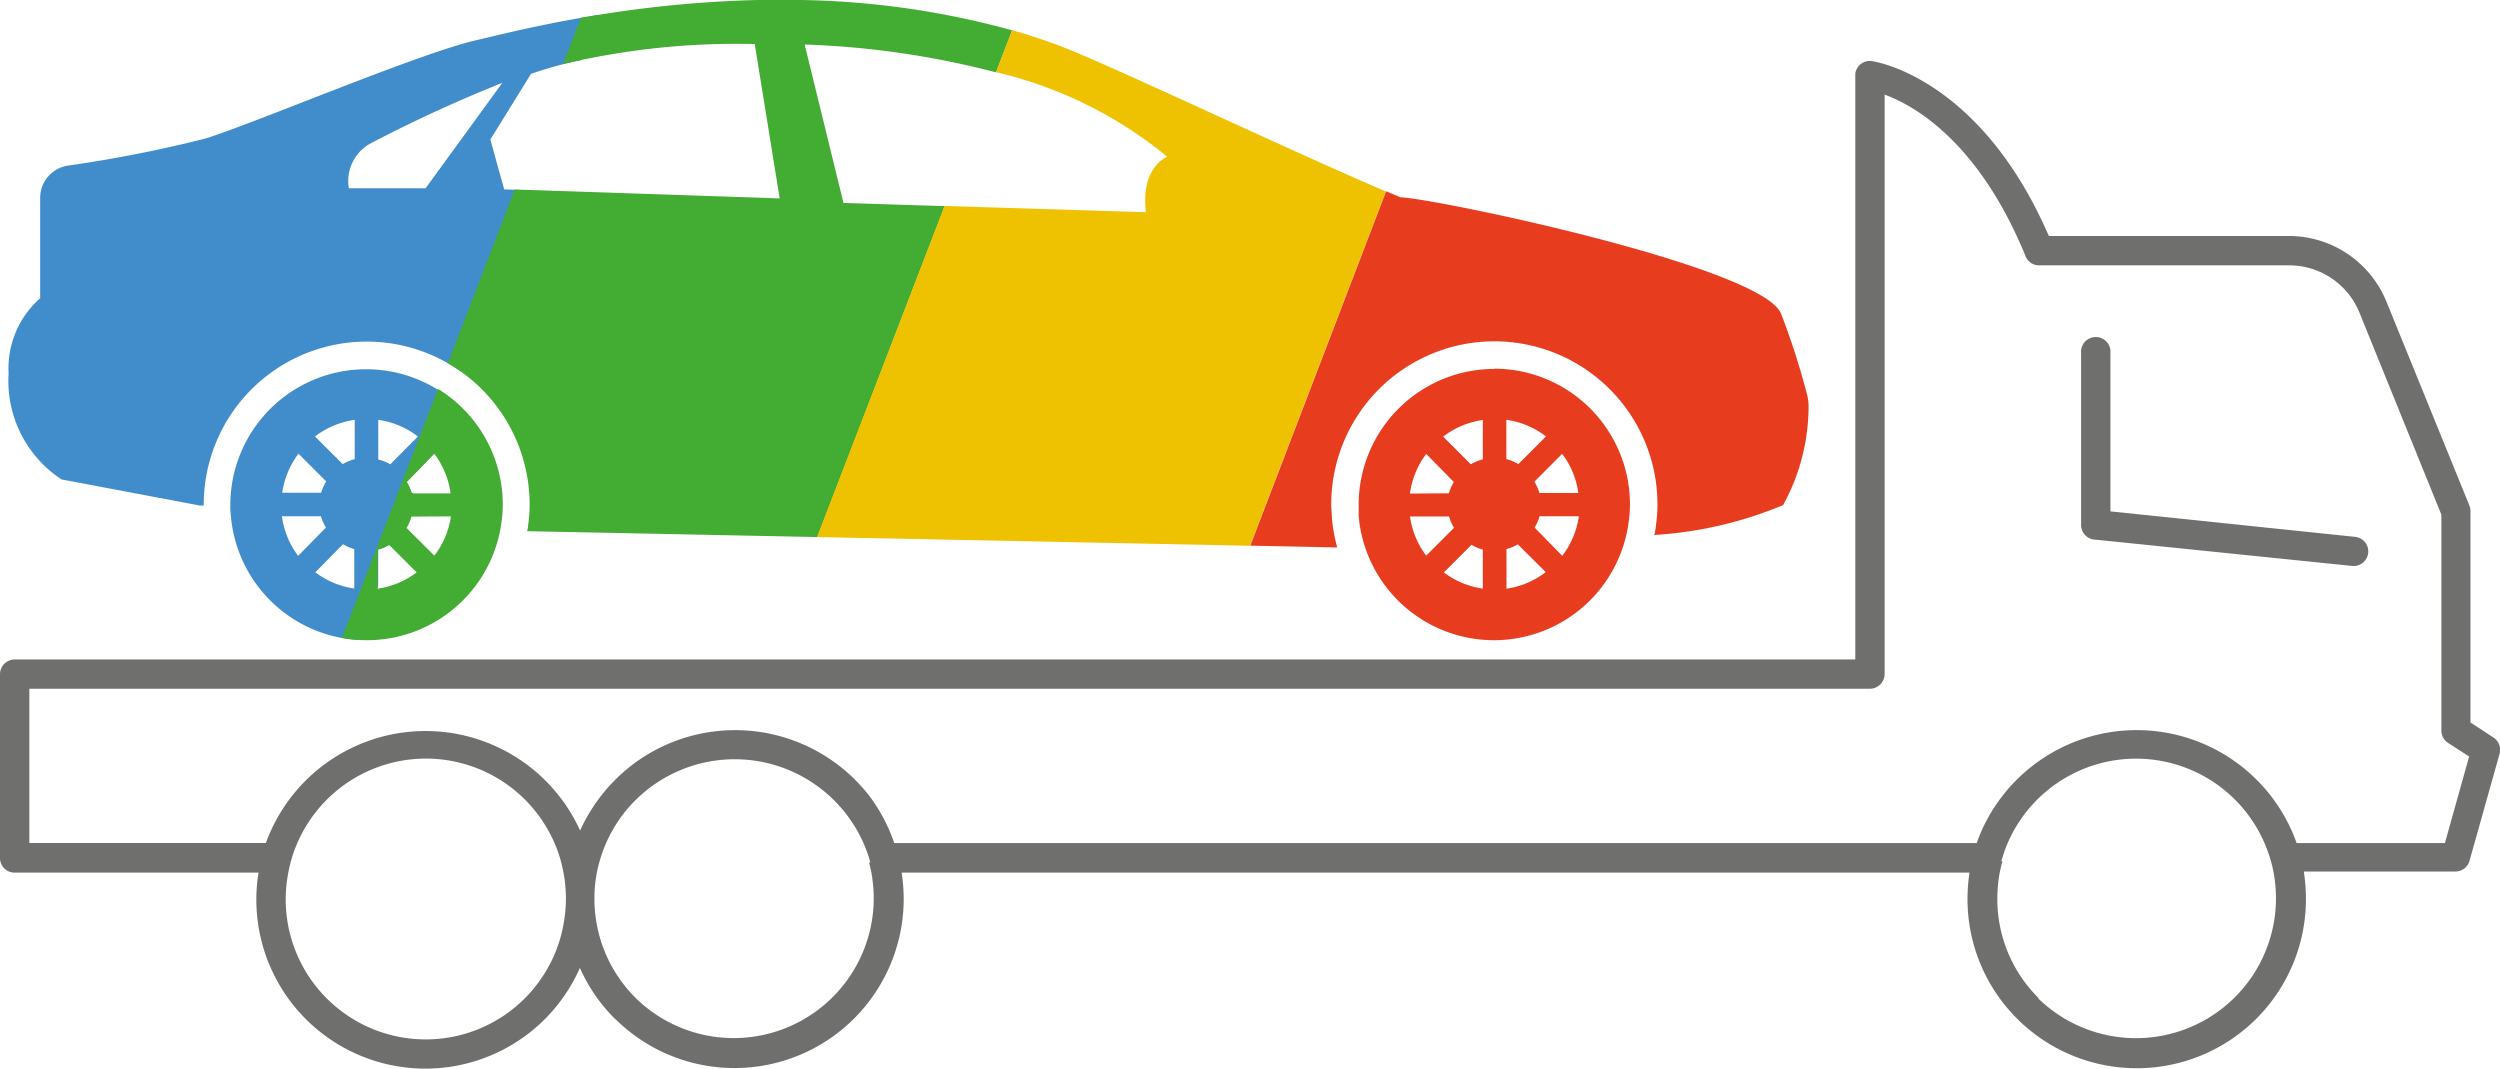
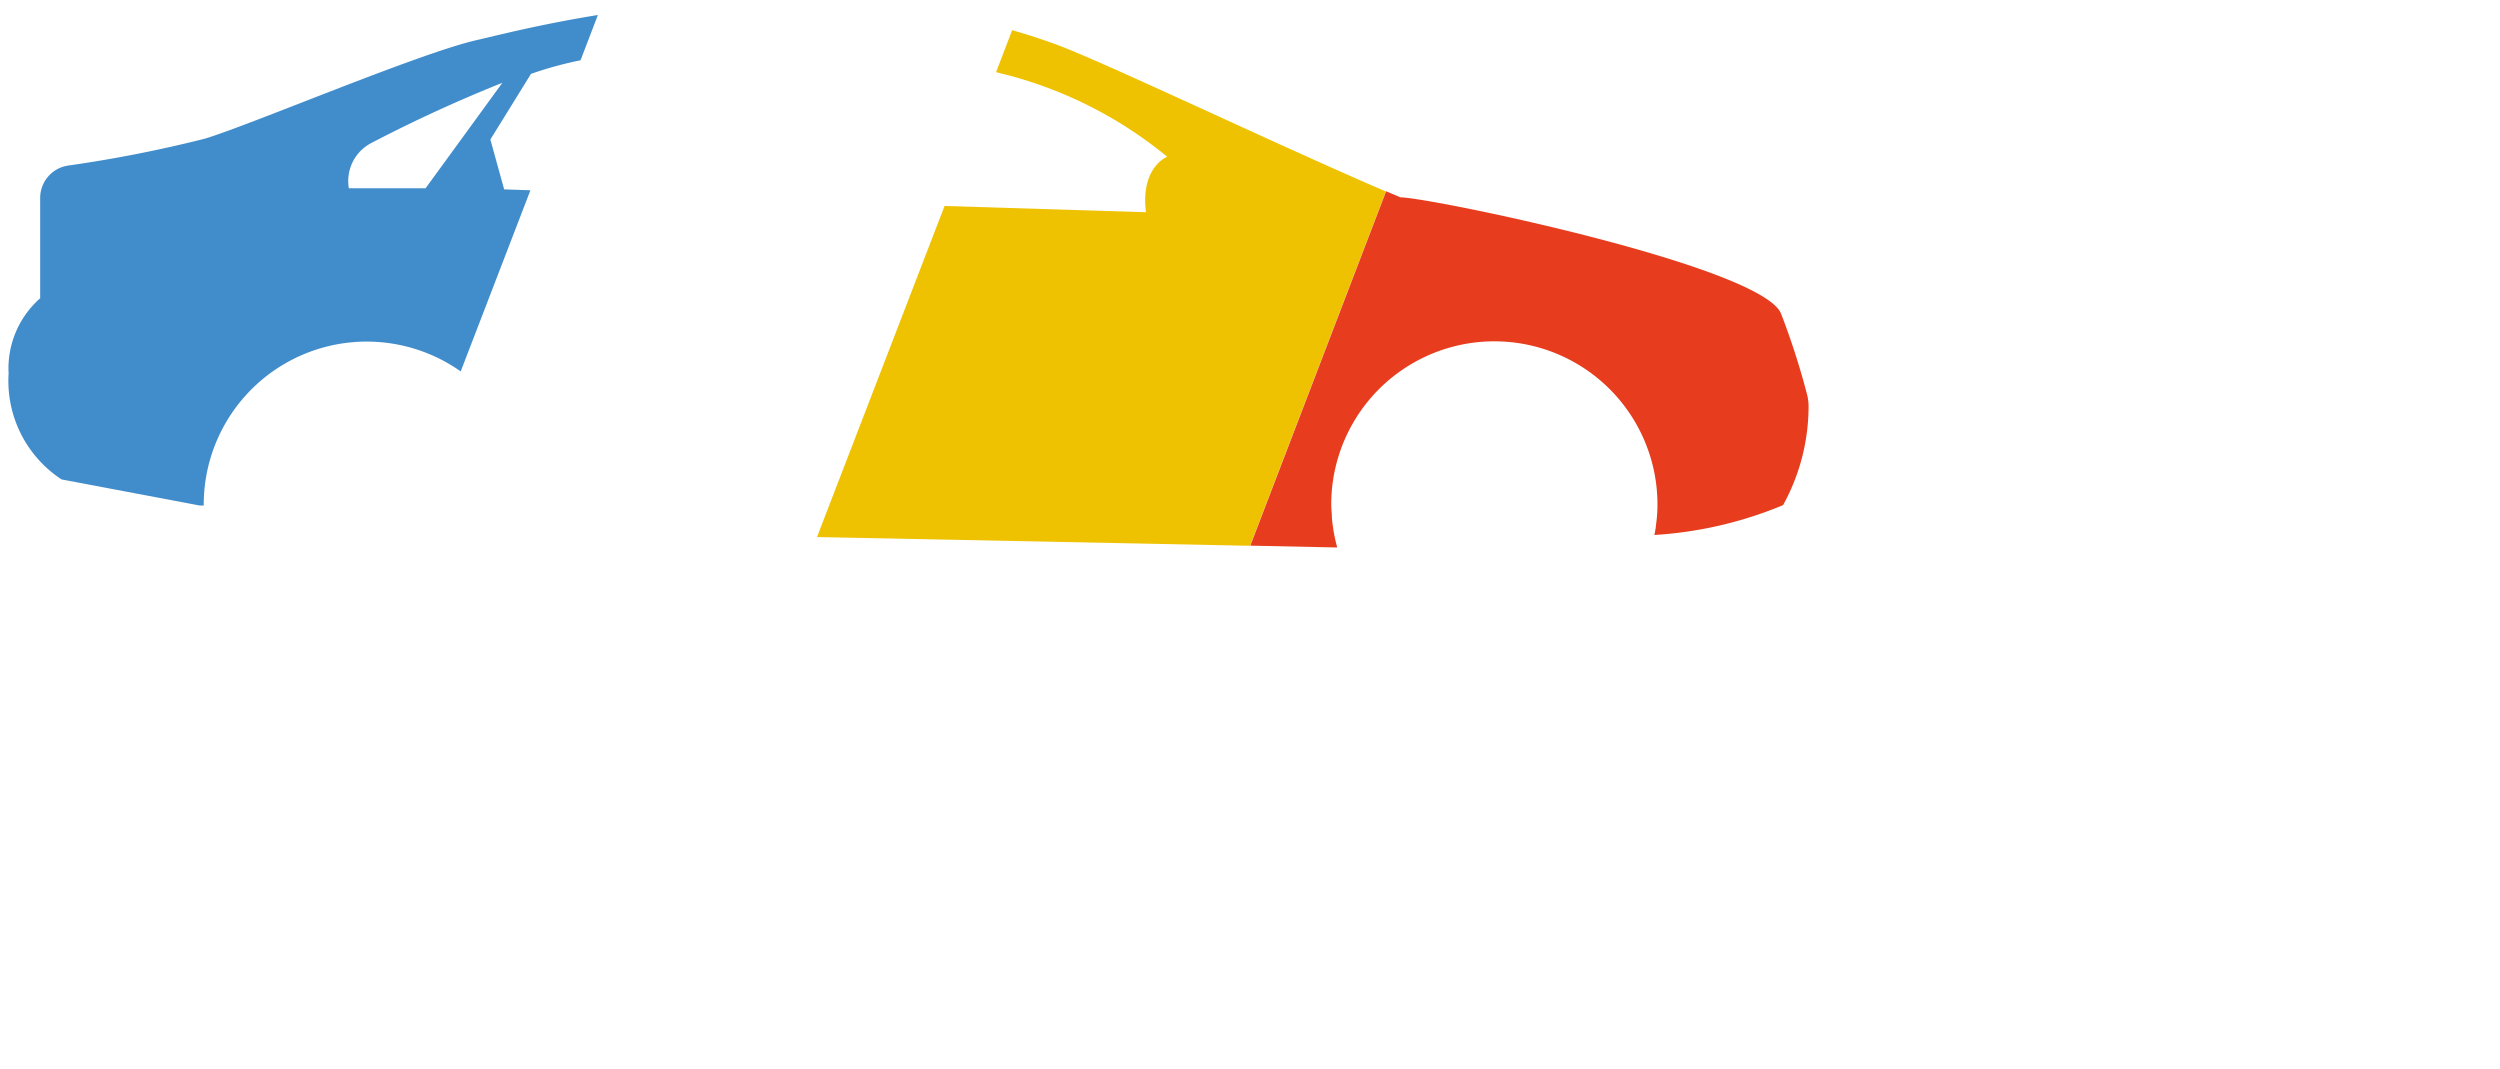
<svg xmlns="http://www.w3.org/2000/svg" data-name="Layer 1" width="60.175" height="25.722" viewBox="0 0 60.175 25.722">
-   <path data-name="Path 21845" d="M47.406 24.922h-25.7v.027a4.156 4.156 0 0 1 .046.61 4.073 4.073 0 0 1-6.928 2.9l-.024-.019a4.021 4.021 0 0 1-.842-1.223 4.087 4.087 0 0 1-.834 1.223 4.068 4.068 0 0 1-6.915-3.427l.014-.09H.351A.351.351 0 0 1 0 24.571v-4.425a.357.357 0 0 1 .351-.354h44.306V5.69a.351.351 0 0 1 .4-.3s2.58.338 4.258 4.209H55.1a2.537 2.537 0 0 1 2.34 1.577l1.994 4.9a.382.382 0 0 1 .03.144v5.089l.545.357a.354.354 0 0 1 .155.4l-.719 2.558a.351.351 0 0 1-.346.272h-3.647a4.164 4.164 0 0 1 .052.638 4.073 4.073 0 0 1-6.931 2.926l-.022-.022a4.062 4.062 0 0 1-1.193-2.88 4.231 4.231 0 0 1 .048-.636zm2.686-12.478v4.114a.354.354 0 0 0 .349.351l6.176.632a.351.351 0 0 0 .071-.7l-5.89-.613v-3.811a.354.354 0 1 0-.706-.063.242.242 0 0 0 0 .063zm-36.47 13.108v-.027a4.156 4.156 0 0 0-.033-.452 3.988 3.988 0 0 0-.1-.469A3.373 3.373 0 0 0 7 24.655a4.136 4.136 0 0 0-.09.444 3.37 3.37 0 0 0 6.675.937 3.627 3.627 0 0 0 .037-.484zm7.326-.872-.035-.128a3.389 3.389 0 0 0-5.929-1.016 3.351 3.351 0 0 0-.545 1.09 3.2 3.2 0 0 0-.131.9v.027a3.365 3.365 0 0 0 .986 2.381l.016.016a3.37 3.37 0 0 0 5.721-2.4 3.525 3.525 0 0 0-.038-.507v-.016a3.798 3.798 0 0 0-.074-.349zm27.245-.035v.022c-.027.1-.049.2-.068.3a3.543 3.543 0 0 0-.049.588 3.348 3.348 0 0 0 .986 2.381v.016a3.37 3.37 0 0 0 5.721-2.4 3.561 3.561 0 0 0-.054-.613 3.15 3.15 0 0 0-.166-.588 3.367 3.367 0 0 0-6.313.049l-.079.245zm-26.67-.433h26.058l.016-.052a4.087 4.087 0 0 1 7.642-.06l.041.112h3.569l.583-2.084-.507-.327a.349.349 0 0 1-.161-.294v-5.2l-1.973-4.866a1.825 1.825 0 0 0-1.691-1.135h-6.018a.354.354 0 0 1-.338-.248c-1.123-2.725-2.662-3.6-3.381-3.861v13.949a.357.357 0 0 1-.354.351H.706v3.713H6.4a4.087 4.087 0 0 1 7.563-.3 4.152 4.152 0 0 1 1.294-1.61 4.087 4.087 0 0 1 5.721.847 4.138 4.138 0 0 1 .545 1.06z" transform="translate(0 -3.919)" style="fill-rule:evenodd;fill:#6f6f6e" />
  <path data-name="Path 21846" d="M12.006 1.928C10.6 2.252 6.538 3.982 5.467 4.3a31.6 31.6 0 0 1-3.288.646.787.787 0 0 0-.668.776v2.417a2.25 2.25 0 0 0-.76 1.812A2.834 2.834 0 0 0 2.026 12.5l3.332.629h.09v-.022A3.923 3.923 0 0 1 11.633 9.9l1.678-4.36-.632-.022-.332-1.2.978-1.58a8.991 8.991 0 0 1 1.193-.327l.417-1.09c-1.409.228-2.452.498-2.929.607zm-1.218 3.563H8.941A1.03 1.03 0 0 1 9.486 4.4a34.269 34.269 0 0 1 3.15-1.447z" transform="translate(-.544 -.96)" style="fill:#418dcb;fill-rule:evenodd" />
-   <path data-name="Path 21847" d="m23.4 39.135.5-1.31v-.864a1 1 0 0 0 .272-.114l.068.068.507-1.319H24.7a1.106 1.106 0 0 0-.12-.272l.458-.458.594-1.545a3.269 3.269 0 0 0-5.291 2.566 1.753 1.753 0 0 0 .014.272 3.269 3.269 0 0 0 3.045 2.976zm-.065-1.235a2.027 2.027 0 0 1-.948-.392l.665-.676a1.09 1.09 0 0 0 .272.117v.951zm-1.362-.787a2.03 2.03 0 0 1-.39-.954h.94a1.105 1.105 0 0 0 .12.272l-.662.673zm.545-1.52h-.929a2.084 2.084 0 0 1 .392-.94l.667.667a1.219 1.219 0 0 0-.12.272zm.817-1.749v.94a1.221 1.221 0 0 0-.289.12l-.667-.665a2.022 2.022 0 0 1 .956-.4zm.567.94v-.945a2.011 2.011 0 0 1 .954.4l-.665.67a1.2 1.2 0 0 0-.289-.117z" transform="translate(-14.797 -23.733)" style="fill:#418dcb;fill-rule:evenodd" />
-   <path data-name="Path 21848" d="m32.53 34.36-2.31 5.994a3.269 3.269 0 0 0 3.814-2.632l.025-.166a2.944 2.944 0 0 0 .03-.409 3.269 3.269 0 0 0-1.559-2.787zm.311 3.068a2.013 2.013 0 0 1-.4.945l-.668-.667a1 1 0 0 0 .117-.272zm-.4-1.507a2.035 2.035 0 0 1 .392.954H31.9a1.106 1.106 0 0 0-.12-.272zm-1.362 3.269v-.964a1 1 0 0 0 .272-.114l.665.665a2.035 2.035 0 0 1-.929.39z" transform="translate(-21.987 -24.999)" style="fill:#43ac32;fill-rule:evenodd" />
-   <path data-name="Path 21849" d="m42.771.43-.428 1.112a18.113 18.113 0 0 1 4.613-.482l.6 3.716-6.376-.215-1.61 4.182a3.926 3.926 0 0 1 1.967 3.4 3.3 3.3 0 0 1-.035.49.937.937 0 0 1-.025.153l6.986.142 3.065-7.966-2.436-.076-.935-3.814a20.9 20.9 0 0 1 4.607.67L53.152.73A20.3 20.3 0 0 0 48.068 0h-1.041a28.232 28.232 0 0 0-4.256.43z" transform="translate(-28.789)" style="fill:#43ac32;fill-rule:evenodd" />
  <path data-name="Path 21850" d="m76.877 2.67-.387 1.011a10.093 10.093 0 0 1 4.12 2.035s-.646.245-.512 1.335L75.251 6.9l-3.071 7.97 10.424.21 3.269-8.528C83.119 5.37 78.806 3.3 77.814 2.97c-.302-.109-.614-.21-.937-.3z" transform="translate(-52.515 -1.943)" style="fill:#eec200;fill-rule:evenodd" />
-   <path data-name="Path 21851" d="M123.306 32.57a3.269 3.269 0 0 1 3.269 3.269 2.937 2.937 0 0 1-.03.409 3.269 3.269 0 0 1-6.5-.131v-.272a3.269 3.269 0 0 1 3.269-3.269zm-1.09 3a1.106 1.106 0 0 1 .12-.272l-.665-.676a2.036 2.036 0 0 0-.392.954zm-.545 1.5.67-.67a1.108 1.108 0 0 1-.12-.272h-.94a2.018 2.018 0 0 0 .39.943zm1.362.793v-.937a1.088 1.088 0 0 1-.272-.117l-.665.665a2.016 2.016 0 0 0 .937.39zm0-4.057a2.011 2.011 0 0 0-.954.4l.665.665a1.221 1.221 0 0 1 .289-.12zm.567.94a1.221 1.221 0 0 1 .289.12l.665-.665a2.011 2.011 0 0 0-.954-.4zm0 3.12a1.992 1.992 0 0 0 .948-.4l-.673-.668a1 1 0 0 1-.272.114v.945zm1.749-1.744h-.949a1.105 1.105 0 0 1-.12.272l.665.681a2.032 2.032 0 0 0 .4-.951zm-.409-1.5-.665.668a1.105 1.105 0 0 1 .12.272h.937a1.986 1.986 0 0 0-.392-.945z" transform="translate(-87.342 -23.696)" style="fill:#e73d1e;fill-rule:evenodd" />
  <path data-name="Path 21852" d="m113.729 16.9-3.269 8.53 2.092.044a4.118 4.118 0 0 1-.128-.706c0-.109-.016-.221-.016-.33a3.926 3.926 0 0 1 7.852 0 3.3 3.3 0 0 1-.035.49 1.48 1.48 0 0 1-.041.245 9.542 9.542 0 0 0 3.1-.719 4.934 4.934 0 0 0 .613-2.327 1.23 1.23 0 0 0-.027-.3 17.859 17.859 0 0 0-.632-1.973c-.422-1.133-8.364-2.79-9.168-2.809z" transform="translate(-80.365 -12.296)" style="fill:#e73d1e;fill-rule:evenodd" />
</svg>